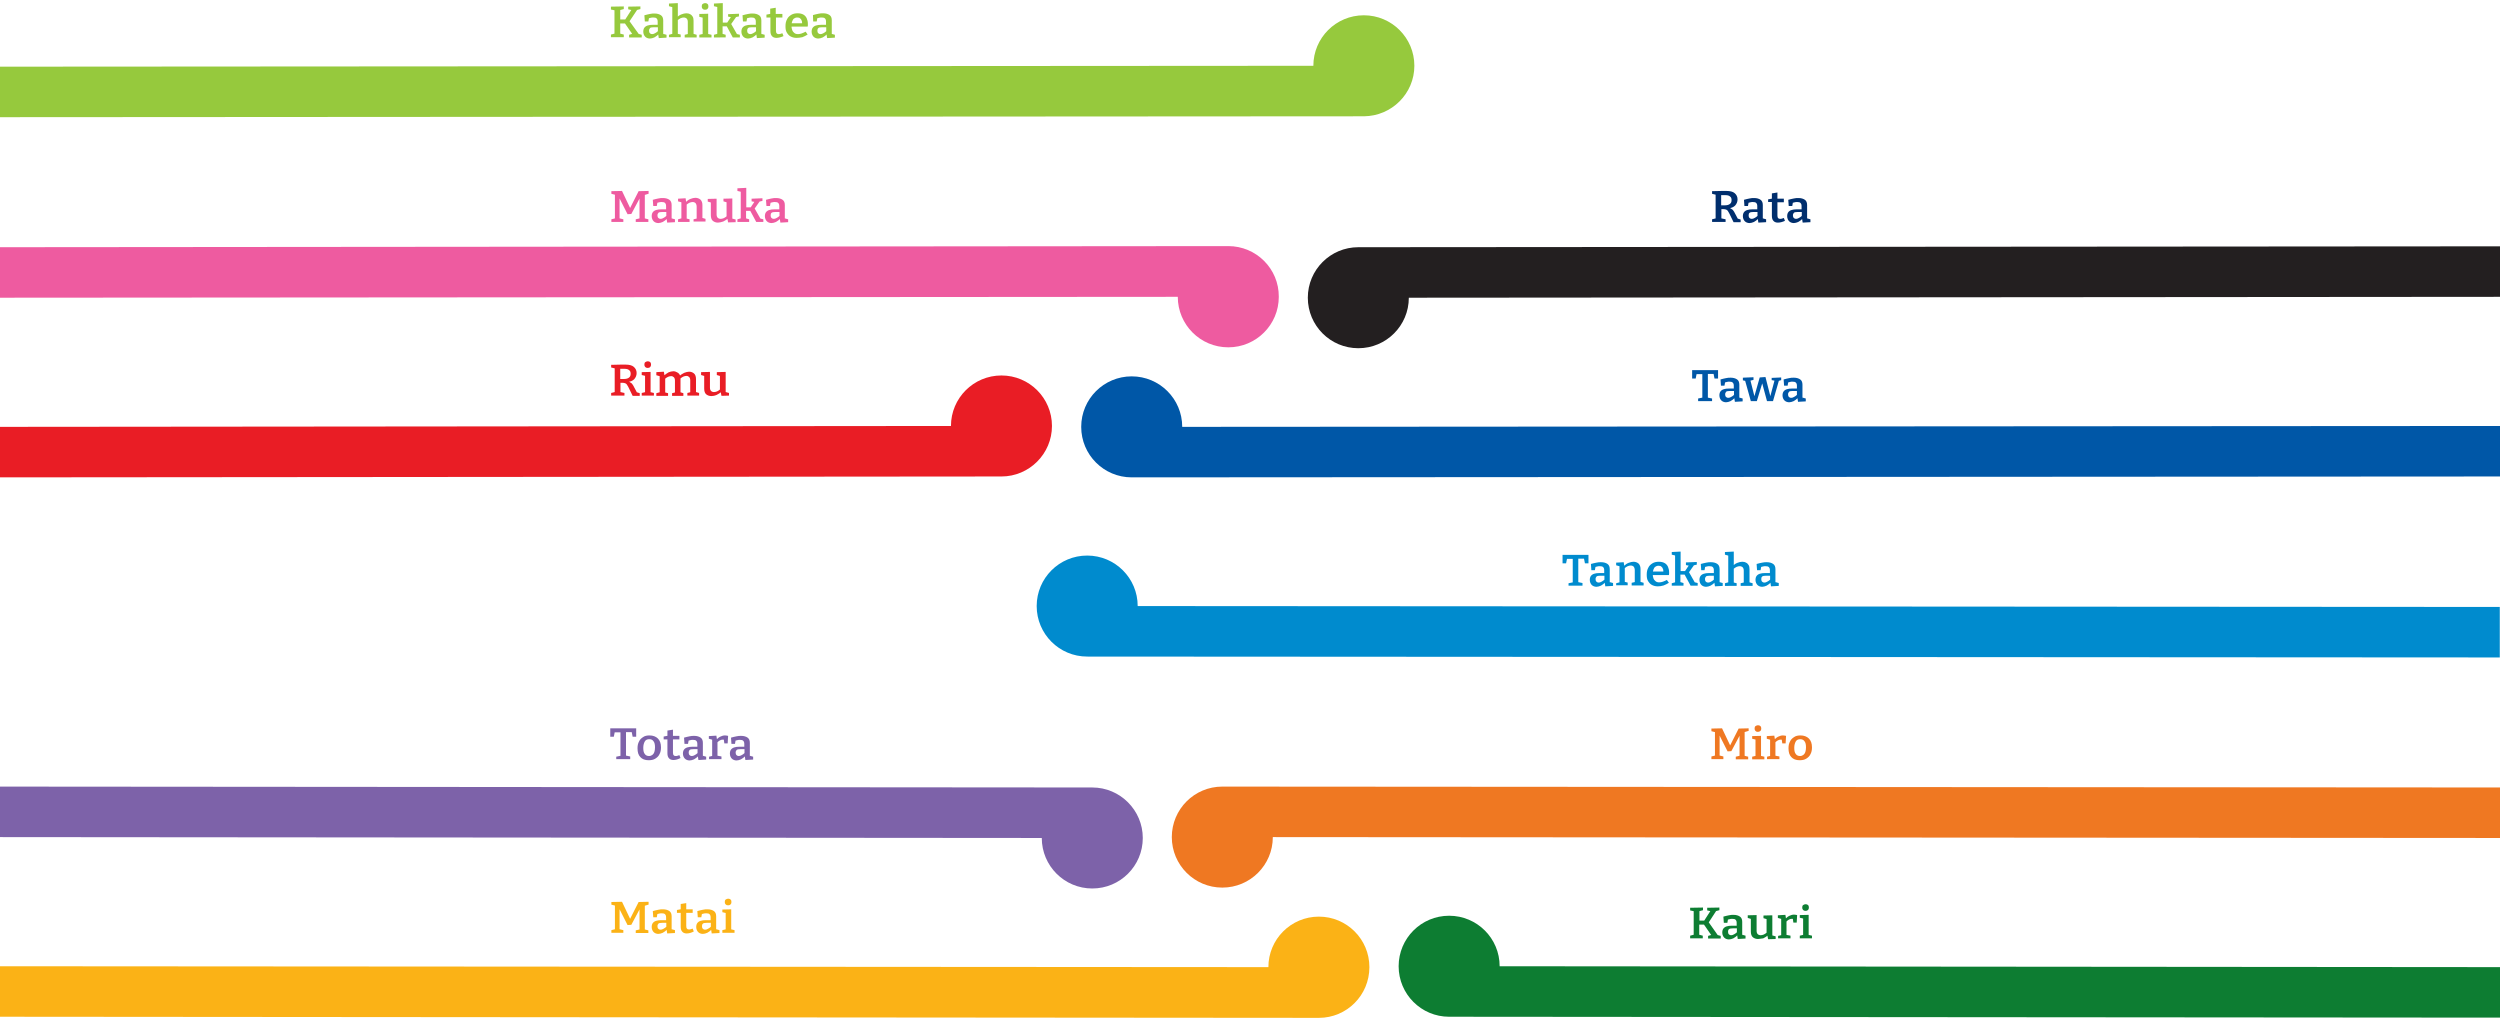
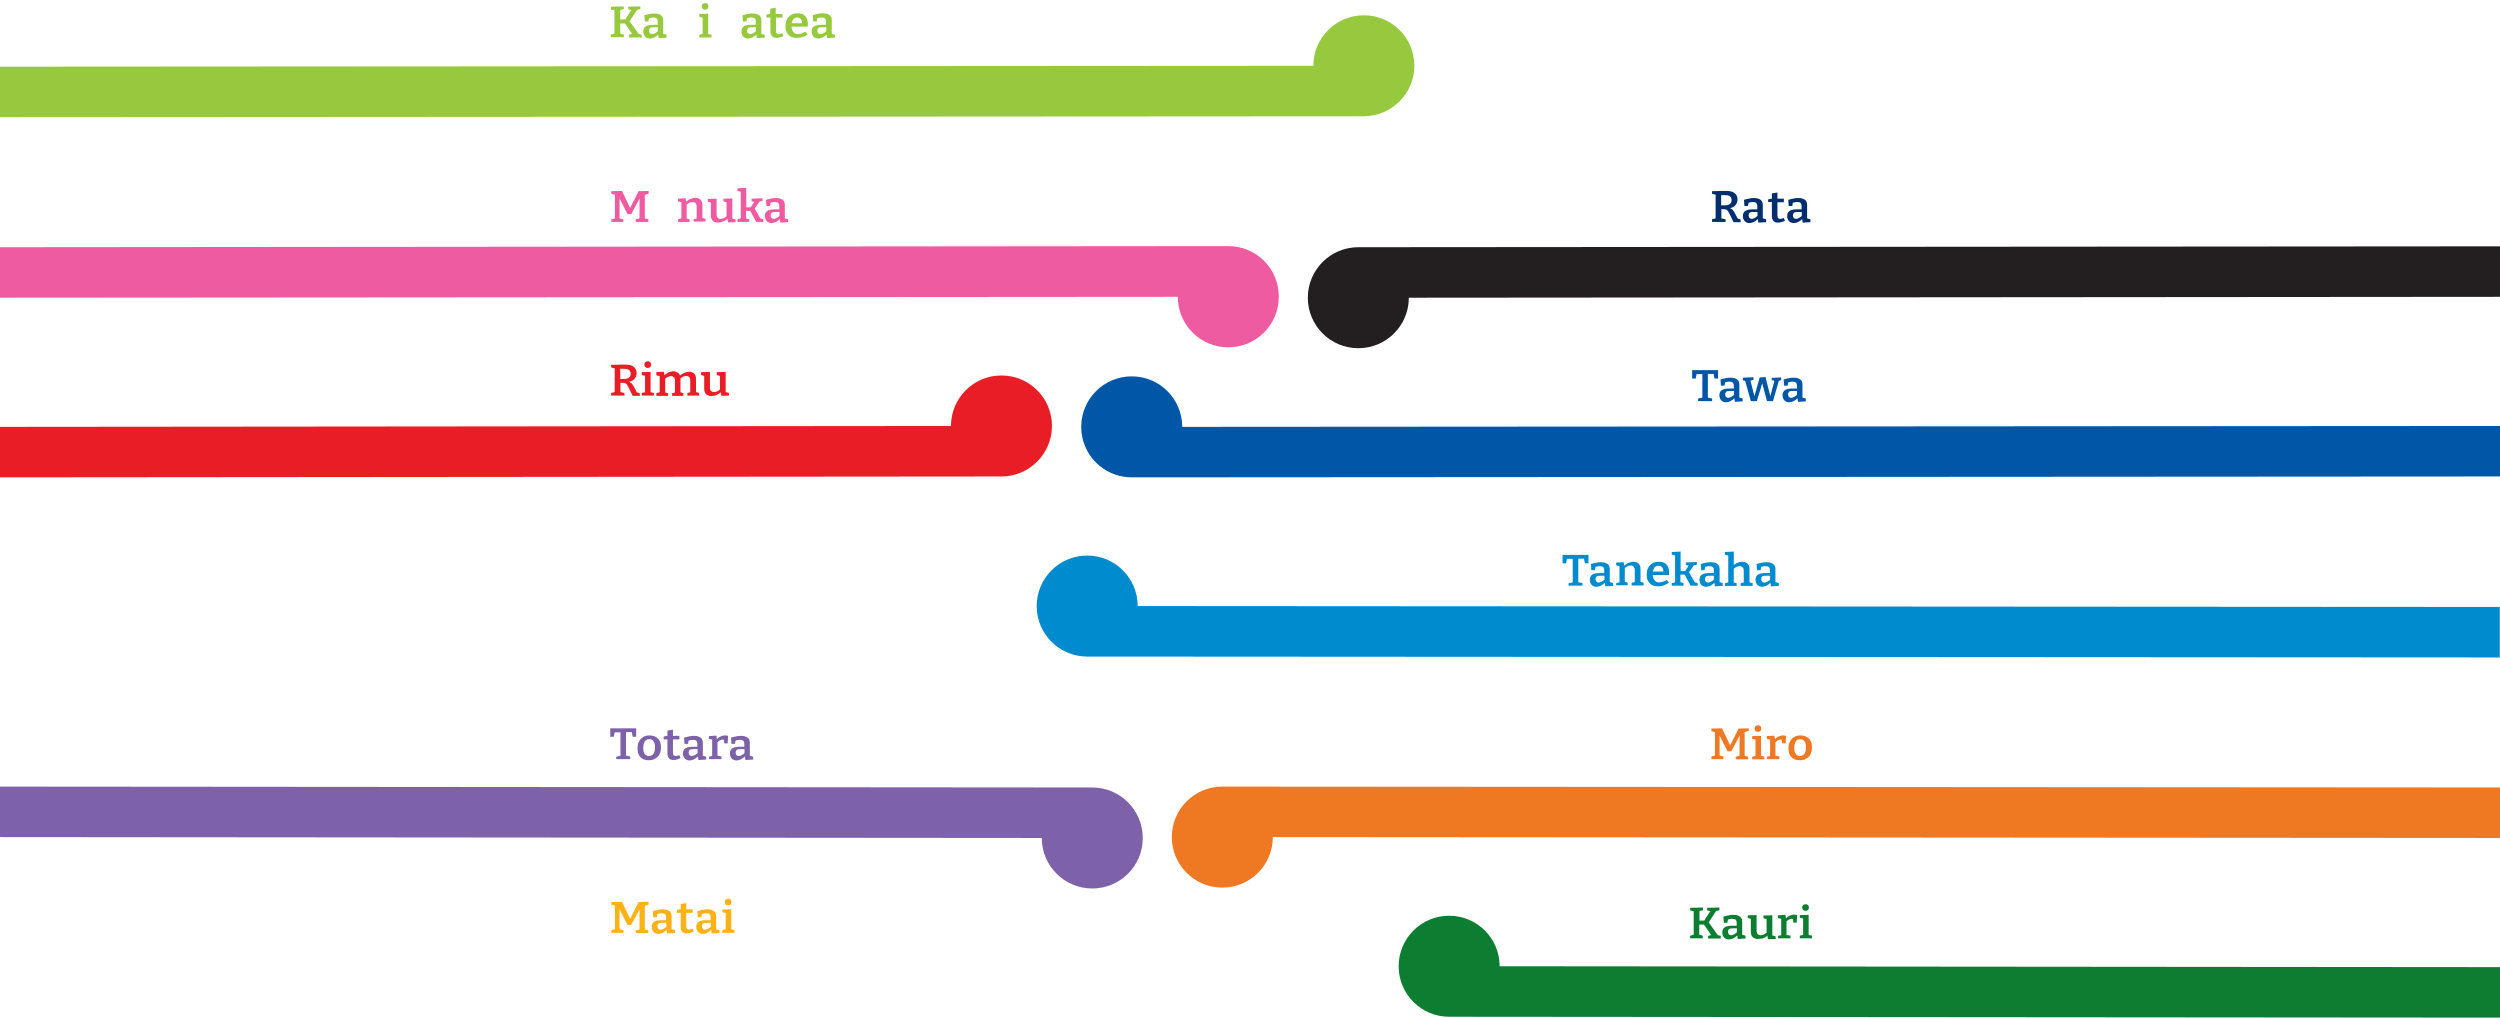
<svg xmlns="http://www.w3.org/2000/svg" version="1.1" id="Layer_1" x="0px" y="0px" width="1128.6px" height="459.5px" viewBox="0 0 1128.6 459.5" style="enable-background:new 0 0 1128.6 459.5;" xml:space="preserve">
  <style type="text/css">
	.st0{fill:#0057A7;}
	.st1{fill:#231F20;}
	.st2{fill:#96C93D;}
	.st3{fill:#E91D25;}
	.st4{fill:#EE5BA0;}
	.st5{fill:#002E6D;}
	.st6{fill:#FBB216;}
	.st7{fill:#7D62A9;}
	.st8{fill:#008BCE;}
	.st9{fill:#0D7D32;}
	.st10{fill:#EF7822;}
</style>
  <g>
    <path class="st0" d="M510.9,215.5l617.7-0.4v-22.8l-594.9,0.4c0-12.6-10.2-22.8-22.8-22.8c-12.6,0-22.8,10.2-22.8,22.8   C488.1,205.3,498.3,215.5,510.9,215.5z" />
    <path class="st1" d="M613.2,111.6l515.4-0.4V134l-492.6,0.4c0,12.6-10.2,22.8-22.8,22.8c-12.6,0-22.8-10.2-22.8-22.8   C590.4,121.8,600.6,111.6,613.2,111.6z" />
    <path class="st2" d="M615.7,52.5L0,52.9V30.1l592.9-0.4c0-12.6,10.2-22.8,22.8-22.8s22.8,10.2,22.8,22.8   C638.5,42.2,628.3,52.4,615.7,52.5z" />
    <path class="st3" d="M452.1,215.1L0,215.5v-22.8l429.3-0.4c0-12.6,10.2-22.8,22.8-22.8c12.6,0,22.8,10.2,22.8,22.8   C474.9,204.8,464.7,215.1,452.1,215.1z" />
    <path class="st4" d="M554.5,111.1L0,111.6v22.8l531.7-0.4c0,12.6,10.2,22.8,22.8,22.8c12.6,0,22.8-10.2,22.8-22.8   C577.4,121.3,567.1,111.1,554.5,111.1z" />
    <g>
      <path class="st2" d="M288.6,15.7l-0.7-0.5l1.8,0.5v1.2H284v-1.2l1.7-0.5l-0.1,0.4l-3.8-5.5l0.7,0.5h-2.9l0.4-0.5v5.5l-0.3-0.5    l1.9,0.5v1.2h-5.8v-1.2l1.9-0.5l-0.3,0.5V4.2l0.3,0.5l-1.9-0.4V3l5.8-0.1v1.2l-1.9,0.5l0.3-0.5v5.1l-0.4-0.4h3L282,9.2l3.2-5    l0.2,0.4l-1.8-0.4V3l5.5-0.1v1.2l-1.9,0.5l0.6-0.4L284,9.9V9.3L288.6,15.7z" />
      <path class="st2" d="M299.5,15.7l-0.4-0.5l1.8,0.5v1.3l-3.5,0.2l-0.3-1.9l0.2,0.1c-0.6,0.7-1.2,1.1-1.9,1.5    c-0.7,0.3-1.4,0.5-2,0.5c-0.8,0-1.6-0.3-2.1-0.8s-0.9-1.3-0.9-2.3c0-0.8,0.2-1.4,0.5-1.8c0.3-0.4,0.8-0.8,1.5-1    c0.6-0.2,1.4-0.3,2.3-0.3h2.4l-0.2,0.2V9.7c0-0.7-0.2-1.1-0.5-1.4s-0.8-0.4-1.5-0.4c-0.3,0-0.7,0-1,0.1c-0.4,0.1-0.7,0.2-1.2,0.3    l0.3-0.3l-0.3,1.7h-1.6l-0.2-2.8c0.9-0.3,1.7-0.4,2.5-0.6s1.4-0.2,2.1-0.2c1.2,0,2.2,0.3,2.9,0.8s1,1.3,1,2.4V15.7z M293,13.8    c0,0.5,0.1,0.9,0.4,1.2s0.6,0.4,1,0.4c0.4,0,0.8-0.1,1.3-0.4c0.5-0.2,0.9-0.6,1.4-1l-0.1,0.5v-2.4l0.2,0.2h-2    c-0.8,0-1.4,0.1-1.7,0.3C293.2,13,293,13.3,293,13.8z" />
-       <path class="st2" d="M302,16.9v-1.2l1.8-0.5l-0.3,0.4V2.9l0.3,0.4L302,2.8V1.6l4-0.2v6.7L305.4,8c0.7-0.7,1.4-1.2,2.2-1.5    c0.8-0.3,1.5-0.5,2.2-0.5c0.6,0,1.2,0.1,1.7,0.4c0.5,0.2,0.9,0.6,1.2,1.1s0.4,1.1,0.4,1.9v6.2l-0.3-0.4l1.7,0.5v1.2h-5.4v-1.2    l1.7-0.4l-0.3,0.4V9.9c0-0.7-0.2-1.2-0.5-1.5c-0.3-0.3-0.8-0.5-1.3-0.5c-0.4,0-0.9,0.1-1.4,0.3c-0.5,0.2-1,0.6-1.5,1l0.2-0.4v6.8    l-0.3-0.4l1.6,0.4v1.2H302z" />
      <path class="st2" d="M319.7,15.5l-0.2-0.2l1.7,0.4v1.2h-5.5v-1.2l1.7-0.4l-0.2,0.2V7.8l0.2,0.2l-1.7-0.4V6.3l4-0.1V15.5z     M318.3,4.4c-0.5,0-0.8-0.1-1.1-0.4c-0.3-0.3-0.4-0.6-0.4-1.1c0-0.5,0.1-0.9,0.4-1.1c0.3-0.2,0.7-0.4,1.1-0.4    c0.4,0,0.8,0.1,1.1,0.4c0.3,0.2,0.4,0.6,0.4,1.1c0,0.5-0.1,0.8-0.4,1.1C319.1,4.3,318.7,4.4,318.3,4.4z" />
-       <path class="st2" d="M322.3,16.9v-1.2l1.8-0.5l-0.3,0.5V2.9l0.2,0.3l-1.7-0.4V1.6l4-0.2v9.2l-0.4-0.4h2.8l-0.6,0.3l2-3l0.2,0.3    l-1.6-0.3V6.4l4.9-0.2v1.2l-1.8,0.4l0.7-0.4l-2.6,3.7l0-0.6l2.9,5.1l-0.4-0.3l1.6,0.4v1.2h-3.2l-2.8-5.2l0.4,0.2h-2.6l0.4-0.2v4    l-0.3-0.5l1.7,0.5v1.2H322.3z" />
      <path class="st2" d="M343.8,15.7l-0.4-0.5l1.8,0.5v1.3l-3.5,0.2l-0.3-1.9l0.2,0.1c-0.6,0.7-1.2,1.1-1.9,1.5    c-0.7,0.3-1.4,0.5-2,0.5c-0.8,0-1.6-0.3-2.1-0.8s-0.9-1.3-0.9-2.3c0-0.8,0.2-1.4,0.5-1.8c0.3-0.4,0.8-0.8,1.5-1    c0.6-0.2,1.4-0.3,2.3-0.3h2.4l-0.2,0.2V9.7c0-0.7-0.2-1.1-0.5-1.4s-0.8-0.4-1.5-0.4c-0.3,0-0.7,0-1,0.1c-0.4,0.1-0.7,0.2-1.2,0.3    l0.3-0.3l-0.3,1.7h-1.6l-0.2-2.8c0.9-0.3,1.7-0.4,2.5-0.6s1.4-0.2,2.1-0.2c1.2,0,2.2,0.3,2.9,0.8s1,1.3,1,2.4V15.7z M337.3,13.8    c0,0.5,0.1,0.9,0.4,1.2s0.6,0.4,1,0.4c0.4,0,0.8-0.1,1.3-0.4c0.5-0.2,0.9-0.6,1.4-1l-0.1,0.5v-2.4l0.2,0.2h-2    c-0.8,0-1.4,0.1-1.7,0.3C337.4,13,337.3,13.3,337.3,13.8z" />
      <path class="st2" d="M350.5,17.1c-0.9,0-1.6-0.3-2-0.8c-0.5-0.5-0.7-1.3-0.7-2.3V7.6l0.4,0.3H346V6.6l2.1-0.4l-0.4,0.4V3.9    l2.5-0.4v3.1L350,6.3h3.2l0,1.6H350l0.3-0.3v6.2c0,0.6,0.1,1,0.3,1.2c0.2,0.3,0.5,0.4,0.9,0.4c0.2,0,0.5,0,0.8-0.1    s0.6-0.2,0.9-0.3l0.5,1.3C352.6,16.8,351.5,17.1,350.5,17.1z" />
      <path class="st2" d="M359.6,17.1c-1,0-1.8-0.2-2.6-0.6s-1.3-1-1.8-1.8s-0.6-1.8-0.6-2.9c0-1.2,0.2-2.2,0.7-3.1    c0.4-0.9,1.1-1.5,1.9-2c0.8-0.5,1.8-0.7,2.9-0.7c1,0,1.9,0.2,2.6,0.6c0.7,0.4,1.2,1,1.5,1.7c0.3,0.7,0.5,1.5,0.5,2.4    c0,0.2,0,0.4,0,0.6c0,0.2,0,0.4-0.1,0.7h-7.8v-1.5h5.6l-0.3,0.2c0-0.5,0-1-0.2-1.4c-0.1-0.4-0.4-0.8-0.7-1    c-0.3-0.3-0.7-0.4-1.3-0.4c-0.6,0-1.1,0.2-1.5,0.5c-0.4,0.3-0.6,0.8-0.8,1.3c-0.2,0.5-0.3,1.2-0.3,1.8c0,0.8,0.1,1.4,0.3,2    s0.5,1,1,1.4s1,0.5,1.7,0.5c0.5,0,1-0.1,1.6-0.3c0.6-0.2,1.2-0.5,1.8-0.8l0.9,1.3c-0.8,0.5-1.6,0.9-2.4,1.2    C361.2,17,360.4,17.1,359.6,17.1z" />
      <path class="st2" d="M375.5,15.7l-0.4-0.5l1.8,0.5v1.3l-3.5,0.2l-0.3-1.9l0.2,0.1c-0.6,0.7-1.2,1.1-1.9,1.5    c-0.7,0.3-1.4,0.5-2,0.5c-0.8,0-1.6-0.3-2.1-0.8s-0.9-1.3-0.9-2.3c0-0.8,0.2-1.4,0.5-1.8c0.3-0.4,0.8-0.8,1.5-1    c0.6-0.2,1.4-0.3,2.3-0.3h2.4l-0.2,0.2V9.7c0-0.7-0.2-1.1-0.5-1.4s-0.8-0.4-1.5-0.4c-0.3,0-0.7,0-1,0.1c-0.4,0.1-0.7,0.2-1.2,0.3    l0.3-0.3l-0.3,1.7h-1.6L367,6.8c0.9-0.3,1.7-0.4,2.5-0.6s1.4-0.2,2.1-0.2c1.2,0,2.2,0.3,2.9,0.8s1,1.3,1,2.4V15.7z M369,13.8    c0,0.5,0.1,0.9,0.4,1.2s0.6,0.4,1,0.4c0.4,0,0.8-0.1,1.3-0.4c0.5-0.2,0.9-0.6,1.4-1l-0.1,0.5v-2.4l0.2,0.2h-2    c-0.8,0-1.4,0.1-1.7,0.3C369.1,13,369,13.3,369,13.8z" />
    </g>
    <g>
      <path class="st5" d="M772.9,100.3V99l2-0.5l-0.4,0.5V87.5l0.5,0.5l-2.1-0.5v-1.2l4.3-0.1h2.2c1.6,0,2.9,0.3,3.7,1    c0.8,0.7,1.3,1.6,1.3,2.8c0,1.1-0.4,2-1.1,2.8c-0.7,0.7-1.8,1.2-3.3,1.3v-0.3c0.5,0,1,0.1,1.3,0.3c0.3,0.2,0.6,0.4,0.9,0.6    c0.2,0.3,0.5,0.6,0.7,1l1.7,3.2l-0.7-0.4l1.9,0.6v1.2h-3.2l-1.9-3.9c-0.3-0.5-0.5-0.9-0.7-1.2c-0.2-0.3-0.5-0.5-0.8-0.6    s-0.7-0.2-1.3-0.2h-1.2l0.4-0.4v5l-0.4-0.5L779,99v1.2H772.9z M777.1,93.3l-0.4-0.6h1.8c1.1,0,1.9-0.2,2.4-0.6    c0.6-0.4,0.8-1,0.8-1.8c0-0.7-0.2-1.3-0.7-1.6c-0.4-0.4-1.1-0.6-2-0.6h-2.4l0.4-0.4V93.3z" />
      <path class="st5" d="M795.9,99l-0.4-0.5l1.8,0.5v1.3l-3.5,0.2l-0.3-1.9l0.2,0.1c-0.6,0.7-1.2,1.1-1.9,1.5c-0.7,0.3-1.4,0.5-2,0.5    c-0.8,0-1.6-0.3-2.1-0.8s-0.9-1.3-0.9-2.3c0-0.8,0.2-1.4,0.5-1.8c0.3-0.4,0.8-0.8,1.5-1c0.6-0.2,1.4-0.3,2.3-0.3h2.4l-0.2,0.2V93    c0-0.7-0.2-1.1-0.5-1.4s-0.8-0.4-1.5-0.4c-0.3,0-0.7,0-1,0.1c-0.4,0.1-0.7,0.2-1.2,0.3l0.3-0.3l-0.3,1.7h-1.6l-0.2-2.8    c0.9-0.3,1.7-0.4,2.5-0.6s1.4-0.2,2.1-0.2c1.2,0,2.2,0.3,2.9,0.8s1,1.3,1,2.4V99z M789.4,97.2c0,0.5,0.1,0.9,0.4,1.2    s0.6,0.4,1,0.4c0.4,0,0.8-0.1,1.3-0.4c0.5-0.2,0.9-0.6,1.4-1l-0.1,0.5v-2.4l0.2,0.2h-2c-0.8,0-1.4,0.1-1.7,0.3    C789.5,96.3,789.4,96.7,789.4,97.2z" />
      <path class="st5" d="M802.6,100.5c-0.9,0-1.6-0.3-2-0.8c-0.5-0.5-0.7-1.3-0.7-2.3v-6.5l0.4,0.3h-2.1V90l2.1-0.4l-0.4,0.4v-2.7    l2.5-0.4V90l-0.3-0.3h3.2l0,1.6h-3.2l0.3-0.3v6.2c0,0.6,0.1,1,0.3,1.2c0.2,0.3,0.5,0.4,0.9,0.4c0.2,0,0.5,0,0.8-0.1    s0.6-0.2,0.9-0.3l0.5,1.3C804.7,100.2,803.6,100.5,802.6,100.5z" />
      <path class="st5" d="M815.9,99l-0.4-0.5l1.8,0.5v1.3l-3.5,0.2l-0.3-1.9l0.2,0.1c-0.6,0.7-1.2,1.1-1.9,1.5c-0.7,0.3-1.4,0.5-2,0.5    c-0.8,0-1.6-0.3-2.1-0.8s-0.9-1.3-0.9-2.3c0-0.8,0.2-1.4,0.5-1.8c0.3-0.4,0.8-0.8,1.5-1c0.6-0.2,1.4-0.3,2.3-0.3h2.4l-0.2,0.2V93    c0-0.7-0.2-1.1-0.5-1.4s-0.8-0.4-1.5-0.4c-0.3,0-0.7,0-1,0.1c-0.4,0.1-0.7,0.2-1.2,0.3l0.3-0.3l-0.3,1.7h-1.6l-0.2-2.8    c0.9-0.3,1.7-0.4,2.5-0.6s1.4-0.2,2.1-0.2c1.2,0,2.2,0.3,2.9,0.8s1,1.3,1,2.4V99z M809.4,97.2c0,0.5,0.1,0.9,0.4,1.2    s0.6,0.4,1,0.4c0.4,0,0.8-0.1,1.3-0.4c0.5-0.2,0.9-0.6,1.4-1l-0.1,0.5v-2.4l0.2,0.2h-2c-0.8,0-1.4,0.1-1.7,0.3    C809.6,96.3,809.4,96.7,809.4,97.2z" />
    </g>
    <g>
      <path class="st4" d="M292.7,87.5l-2,0.6l0.4-0.6V99l-0.4-0.5l2,0.5v1.2H287V99l2.1-0.5l-0.4,0.5V88.9l0.4,0l-4.1,7.7l-1.7,0.1    l-4-7.9h0.4V99l-0.3-0.5l2,0.5v1.2h-5.4V99l2-0.5l-0.4,0.5V87.4l0.4,0.6l-2-0.5v-1.2l4.8-0.1l3.8,8h-0.3l4-7.9l4.5-0.1V87.5z" />
-       <path class="st4" d="M303.3,99l-0.4-0.5l1.8,0.5v1.3l-3.5,0.2l-0.3-1.9l0.2,0.1c-0.6,0.7-1.2,1.1-1.9,1.5c-0.7,0.3-1.4,0.5-2,0.5    c-0.8,0-1.6-0.3-2.1-0.8s-0.9-1.3-0.9-2.3c0-0.8,0.2-1.4,0.5-1.8c0.3-0.4,0.8-0.8,1.5-1c0.6-0.2,1.4-0.3,2.3-0.3h2.4l-0.2,0.2V93    c0-0.7-0.2-1.1-0.5-1.4s-0.8-0.4-1.5-0.4c-0.3,0-0.7,0-1,0.1c-0.4,0.1-0.7,0.2-1.2,0.3l0.3-0.3l-0.3,1.7h-1.6l-0.2-2.8    c0.9-0.3,1.7-0.4,2.5-0.6s1.4-0.2,2.1-0.2c1.2,0,2.2,0.3,2.9,0.8s1,1.3,1,2.4V99z M296.8,97.2c0,0.5,0.1,0.9,0.4,1.2    s0.6,0.4,1,0.4c0.4,0,0.8-0.1,1.3-0.4c0.5-0.2,0.9-0.6,1.4-1l-0.1,0.5v-2.4l0.2,0.2h-2c-0.8,0-1.4,0.1-1.7,0.3    C297,96.3,296.8,96.7,296.8,97.2z" />
      <path class="st4" d="M306.1,100.3V99l1.8-0.5l-0.3,0.4V91l0.3,0.4l-1.8-0.5v-1.2l3.4-0.2l0.3,1.9l-0.3-0.1    c0.7-0.7,1.4-1.2,2.2-1.5s1.5-0.5,2.2-0.5c0.9,0,1.7,0.3,2.3,0.8c0.6,0.6,0.9,1.4,0.9,2.5v6.1l-0.3-0.4l1.7,0.5v1.2h-5.4V99    l1.7-0.4l-0.3,0.4v-5.7c0-0.7-0.2-1.2-0.5-1.6c-0.3-0.3-0.8-0.5-1.3-0.5c-0.4,0-0.9,0.1-1.4,0.3c-0.5,0.2-1,0.6-1.5,1l0.2-0.4V99    l-0.3-0.4l1.6,0.4v1.2H306.1z" />
      <path class="st4" d="M324.1,100.5c-0.9,0-1.7-0.3-2.3-0.8s-0.9-1.4-0.9-2.6v-6l0.3,0.4l-1.7-0.5v-1.2l4-0.1v7.1    c0,0.7,0.2,1.2,0.5,1.5c0.3,0.3,0.8,0.5,1.3,0.5c0.4,0,0.9-0.1,1.4-0.3c0.5-0.2,1-0.6,1.5-1l-0.2,0.5V91l0.3,0.4l-1.7-0.5v-1.2    l4-0.1V99l-0.3-0.4l1.8,0.5v1.2l-3.4,0.1l-0.4-2l0.4,0.1c-0.7,0.7-1.4,1.1-2.2,1.5C325.5,100.3,324.8,100.5,324.1,100.5z" />
      <path class="st4" d="M332.9,100.3V99l1.8-0.5l-0.3,0.5V86.3l0.2,0.3l-1.7-0.4v-1.2l4-0.2V94l-0.4-0.4h2.8l-0.6,0.3l2-3l0.2,0.3    l-1.6-0.3v-1.2l4.9-0.2v1.2l-1.8,0.4l0.7-0.4l-2.6,3.7l0-0.6l2.9,5.1l-0.4-0.3l1.6,0.4v1.2h-3.2l-2.8-5.2l0.4,0.2h-2.6l0.4-0.2v4    l-0.3-0.5l1.7,0.5v1.2H332.9z" />
      <path class="st4" d="M354.4,99l-0.4-0.5l1.8,0.5v1.3l-3.5,0.2l-0.3-1.9l0.2,0.1c-0.6,0.7-1.2,1.1-1.9,1.5c-0.7,0.3-1.4,0.5-2,0.5    c-0.8,0-1.6-0.3-2.1-0.8s-0.9-1.3-0.9-2.3c0-0.8,0.2-1.4,0.5-1.8c0.3-0.4,0.8-0.8,1.5-1c0.6-0.2,1.4-0.3,2.3-0.3h2.4l-0.2,0.2V93    c0-0.7-0.2-1.1-0.5-1.4s-0.8-0.4-1.5-0.4c-0.3,0-0.7,0-1,0.1c-0.4,0.1-0.7,0.2-1.2,0.3l0.3-0.3l-0.3,1.7h-1.6l-0.2-2.8    c0.9-0.3,1.7-0.4,2.5-0.6s1.4-0.2,2.1-0.2c1.2,0,2.2,0.3,2.9,0.8s1,1.3,1,2.4V99z M347.9,97.2c0,0.5,0.1,0.9,0.4,1.2    s0.6,0.4,1,0.4c0.4,0,0.8-0.1,1.3-0.4c0.5-0.2,0.9-0.6,1.4-1l-0.1,0.5v-2.4l0.2,0.2h-2c-0.8,0-1.4,0.1-1.7,0.3    C348,96.3,347.9,96.7,347.9,97.2z" />
    </g>
    <g>
      <g>
        <path class="st3" d="M275.9,178.6v-1.2l2-0.5l-0.4,0.5v-11.5l0.5,0.5l-2.1-0.5v-1.2l4.3-0.1h2.2c1.6,0,2.9,0.3,3.7,1     c0.8,0.7,1.3,1.6,1.3,2.8c0,1.1-0.4,2-1.1,2.8c-0.7,0.7-1.8,1.2-3.3,1.3v-0.3c0.5,0,1,0.1,1.3,0.3c0.3,0.2,0.6,0.4,0.9,0.6     c0.2,0.3,0.5,0.6,0.7,1l1.7,3.2l-0.7-0.4l1.9,0.6v1.2h-3.2l-1.9-3.9c-0.3-0.5-0.5-0.9-0.7-1.2c-0.2-0.3-0.5-0.5-0.8-0.6     s-0.7-0.2-1.3-0.2h-1.2l0.4-0.4v5l-0.4-0.5l2.2,0.5v1.2H275.9z M280.1,171.7l-0.4-0.6h1.8c1.1,0,1.9-0.2,2.4-0.6     c0.6-0.4,0.8-1,0.8-1.8c0-0.7-0.2-1.3-0.7-1.6c-0.4-0.4-1.1-0.6-2-0.6h-2.4l0.4-0.4V171.7z" />
        <path class="st3" d="M293.7,177.2l-0.2-0.2l1.7,0.4v1.2h-5.5v-1.2l1.7-0.4l-0.2,0.2v-7.7l0.2,0.2l-1.7-0.4V168l4-0.1V177.2z      M292.4,166.1c-0.5,0-0.8-0.1-1.1-0.4c-0.3-0.3-0.4-0.6-0.4-1.1c0-0.5,0.1-0.9,0.4-1.1c0.3-0.2,0.7-0.4,1.1-0.4     c0.4,0,0.8,0.1,1.1,0.4c0.3,0.2,0.4,0.6,0.4,1.1c0,0.5-0.1,0.8-0.4,1.1C293.2,166,292.8,166.1,292.4,166.1z" />
        <path class="st3" d="M307.1,169.7l-0.4,0.1c0.7-0.7,1.4-1.1,2.2-1.5c0.8-0.3,1.5-0.5,2.2-0.5c0.9,0,1.6,0.3,2.2,0.8     s0.9,1.4,0.9,2.5v6.2l-0.3-0.4l1.7,0.5v1.2h-5.3v-1.2l1.6-0.4l-0.3,0.4v-5.7c0-0.7-0.2-1.2-0.5-1.5c-0.3-0.3-0.7-0.5-1.2-0.5     c-0.4,0-0.9,0.1-1.4,0.3c-0.5,0.2-1,0.6-1.5,1l0.2-0.5c0,0.1,0,0.2,0,0.3c0,0.1,0,0.2,0,0.3v6.3l-0.3-0.4l1.6,0.5v1.2h-5.1v-1.2     l1.6-0.4l-0.3,0.4v-5.7c0-0.7-0.2-1.2-0.5-1.5c-0.3-0.3-0.7-0.5-1.2-0.5c-0.4,0-0.9,0.1-1.4,0.3c-0.5,0.2-1,0.6-1.5,1l0.2-0.4     v6.8l-0.3-0.4l1.6,0.4v1.2h-5.3v-1.2l1.8-0.5l-0.3,0.4v-7.9l0.3,0.4l-1.8-0.5V168l3.4-0.2l0.3,1.9l-0.3-0.1     c0.7-0.6,1.4-1.1,2.1-1.5c0.7-0.3,1.5-0.5,2.2-0.5c0.6,0,1.2,0.2,1.7,0.5C306.5,168.5,306.8,169,307.1,169.7z" />
        <path class="st3" d="M321.1,178.8c-0.9,0-1.7-0.3-2.3-0.8s-0.9-1.4-0.9-2.6v-6l0.3,0.4l-1.7-0.5V168l4-0.1v7.1     c0,0.7,0.2,1.2,0.5,1.5c0.3,0.3,0.8,0.5,1.3,0.5c0.4,0,0.9-0.1,1.4-0.3c0.5-0.2,1-0.6,1.5-1l-0.2,0.5v-6.8l0.3,0.4l-1.7-0.5V168     l4-0.1v9.4l-0.3-0.4l1.8,0.5v1.2l-3.4,0.1l-0.4-2l0.4,0.1c-0.7,0.7-1.4,1.1-2.2,1.5C322.5,178.7,321.8,178.8,321.1,178.8z" />
      </g>
    </g>
    <g>
      <path class="st0" d="M766.6,181.1v-1.2l2.4-0.5l-0.5,0.6v-11.5l0.5,0.4h-3.6l0.6-0.5l-0.5,2.5h-1.6v-3.8h11.7v3.8h-1.6l-0.5-2.5    l0.6,0.4h-3.6l0.5-0.4V180l-0.5-0.6l2.4,0.5v1.2H766.6z" />
      <path class="st0" d="M785.3,179.9l-0.4-0.5l1.8,0.5v1.3l-3.5,0.2l-0.3-1.9l0.2,0.1c-0.6,0.7-1.2,1.1-1.9,1.5    c-0.7,0.3-1.4,0.5-2,0.5c-0.8,0-1.6-0.3-2.1-0.8s-0.9-1.3-0.9-2.3c0-0.8,0.2-1.4,0.5-1.8c0.3-0.4,0.8-0.8,1.5-1    c0.6-0.2,1.4-0.3,2.3-0.3h2.4l-0.2,0.2v-1.5c0-0.7-0.2-1.1-0.5-1.4s-0.8-0.4-1.5-0.4c-0.3,0-0.7,0-1,0.1c-0.4,0.1-0.7,0.2-1.2,0.3    l0.3-0.3l-0.3,1.7h-1.6l-0.2-2.8c0.9-0.3,1.7-0.4,2.5-0.6s1.4-0.2,2.1-0.2c1.2,0,2.2,0.3,2.9,0.8s1,1.3,1,2.4V179.9z M778.8,178    c0,0.5,0.1,0.9,0.4,1.2s0.6,0.4,1,0.4c0.4,0,0.8-0.1,1.3-0.4c0.5-0.2,0.9-0.6,1.4-1l-0.1,0.5v-2.4l0.2,0.2h-2    c-0.8,0-1.4,0.1-1.7,0.3C779,177.2,778.8,177.5,778.8,178z" />
      <path class="st0" d="M799.7,170.6l4.4-0.2v1.2l-1.3,0.4l0.3-0.3l-2.7,9.4h-2.7l-2.4-8.9l0.5,0l-2.7,8.9h-2.7l-2.6-9.3l0.3,0.2    l-1.3-0.3v-1.2l4.8-0.2v1.2l-1.7,0.4l0.3-0.2l2,7.9h-0.4l2.6-9.2l2.6-0.2l2.4,9.4H799l2.1-7.9l0.3,0.2l-1.6-0.3V170.6z" />
      <path class="st0" d="M813.8,179.9l-0.4-0.5l1.8,0.5v1.3l-3.5,0.2l-0.3-1.9l0.2,0.1c-0.6,0.7-1.2,1.1-1.9,1.5    c-0.7,0.3-1.4,0.5-2,0.5c-0.8,0-1.6-0.3-2.1-0.8s-0.9-1.3-0.9-2.3c0-0.8,0.2-1.4,0.5-1.8c0.3-0.4,0.8-0.8,1.5-1    c0.6-0.2,1.4-0.3,2.3-0.3h2.4l-0.2,0.2v-1.5c0-0.7-0.2-1.1-0.5-1.4s-0.8-0.4-1.5-0.4c-0.3,0-0.7,0-1,0.1c-0.4,0.1-0.7,0.2-1.2,0.3    l0.3-0.3l-0.3,1.7h-1.6l-0.2-2.8c0.9-0.3,1.7-0.4,2.5-0.6s1.4-0.2,2.1-0.2c1.2,0,2.2,0.3,2.9,0.8s1,1.3,1,2.4V179.9z M807.2,178    c0,0.5,0.1,0.9,0.4,1.2s0.6,0.4,1,0.4c0.4,0,0.8-0.1,1.3-0.4c0.5-0.2,0.9-0.6,1.4-1l-0.1,0.5v-2.4l0.2,0.2h-2    c-0.8,0-1.4,0.1-1.7,0.3C807.4,177.2,807.2,177.5,807.2,178z" />
    </g>
-     <path class="st6" d="M595.4,459.5L0,459v-22.8l572.6,0.4c0-12.6,10.2-22.8,22.8-22.8c12.6,0,22.8,10.2,22.8,22.8   C618.2,449.3,608,459.5,595.4,459.5z" />
    <path class="st7" d="M493.1,355.5L0,355.1v22.8l470.3,0.4c0,12.6,10.2,22.8,22.8,22.8s22.8-10.2,22.8-22.8   C515.9,365.8,505.7,355.5,493.1,355.5z" />
    <path class="st8" d="M490.8,296.4l637.7,0.4l0-22.8l-614.9-0.4c0-12.6-10.2-22.8-22.8-22.8c-12.6,0-22.8,10.2-22.8,22.8   C468,286.2,478.2,296.4,490.8,296.4z" />
    <path class="st9" d="M654.2,459l474.4,0.4v-22.8L677,436.2c0-12.6-10.2-22.8-22.8-22.8c-12.6,0-22.8,10.2-22.8,22.8   C631.4,448.8,641.6,459,654.2,459z" />
    <path class="st10" d="M551.8,355.1l576.8,0.4l0,22.8l-554-0.4c0,12.6-10.2,22.8-22.8,22.8c-12.6,0-22.8-10.2-22.8-22.8   C529,365.3,539.2,355.1,551.8,355.1z" />
    <g>
      <path class="st8" d="M708.1,264.5v-1.2l2.4-0.5l-0.5,0.6v-11.5l0.5,0.4h-3.6l0.6-0.5l-0.5,2.5h-1.6v-3.8h11.7v3.8h-1.6l-0.5-2.5    l0.6,0.4h-3.6l0.5-0.4v11.5l-0.5-0.6l2.4,0.5v1.2H708.1z" />
      <path class="st8" d="M726.8,263.2l-0.4-0.5l1.8,0.5v1.3l-3.5,0.2l-0.3-1.9l0.2,0.1c-0.6,0.7-1.2,1.1-1.9,1.5    c-0.7,0.3-1.4,0.5-2,0.5c-0.8,0-1.6-0.3-2.1-0.8s-0.9-1.3-0.9-2.3c0-0.8,0.2-1.4,0.5-1.8c0.3-0.4,0.8-0.8,1.5-1    c0.6-0.2,1.4-0.3,2.3-0.3h2.4l-0.2,0.2v-1.5c0-0.7-0.2-1.1-0.5-1.4s-0.8-0.4-1.5-0.4c-0.3,0-0.7,0-1,0.1c-0.4,0.1-0.7,0.2-1.2,0.3    l0.3-0.3l-0.3,1.7h-1.6l-0.2-2.8c0.9-0.3,1.7-0.4,2.5-0.6s1.4-0.2,2.1-0.2c1.2,0,2.2,0.3,2.9,0.8s1,1.3,1,2.4V263.2z M720.3,261.4    c0,0.5,0.1,0.9,0.4,1.2s0.6,0.4,1,0.4c0.4,0,0.8-0.1,1.3-0.4c0.5-0.2,0.9-0.6,1.4-1l-0.1,0.5v-2.4l0.2,0.2h-2    c-0.8,0-1.4,0.1-1.7,0.3C720.5,260.5,720.3,260.9,720.3,261.4z" />
      <path class="st8" d="M729.6,264.5v-1.2l1.8-0.5l-0.3,0.4v-7.9l0.3,0.4l-1.8-0.5v-1.2l3.4-0.2l0.3,1.9l-0.3-0.1    c0.7-0.7,1.4-1.2,2.2-1.5s1.5-0.5,2.2-0.5c0.9,0,1.7,0.3,2.3,0.8c0.6,0.6,0.9,1.4,0.9,2.5v6.1l-0.3-0.4l1.7,0.5v1.2h-5.4v-1.2    l1.7-0.4l-0.3,0.4v-5.7c0-0.7-0.2-1.2-0.5-1.6c-0.3-0.3-0.8-0.5-1.3-0.5c-0.4,0-0.9,0.1-1.4,0.3c-0.5,0.2-1,0.6-1.5,1l0.2-0.4v6.8    l-0.3-0.4l1.6,0.4v1.2H729.6z" />
      <path class="st8" d="M748.4,264.7c-1,0-1.8-0.2-2.6-0.6s-1.3-1-1.8-1.8s-0.6-1.8-0.6-2.9c0-1.2,0.2-2.2,0.7-3.1    c0.4-0.9,1.1-1.5,1.9-2c0.8-0.5,1.8-0.7,2.9-0.7c1,0,1.9,0.2,2.6,0.6c0.7,0.4,1.2,1,1.5,1.7c0.3,0.7,0.5,1.5,0.5,2.4    c0,0.2,0,0.4,0,0.6c0,0.2,0,0.4-0.1,0.7h-7.8V258h5.6l-0.3,0.2c0-0.5,0-1-0.2-1.4c-0.1-0.4-0.4-0.8-0.7-1    c-0.3-0.3-0.7-0.4-1.3-0.4c-0.6,0-1.1,0.2-1.5,0.5c-0.4,0.3-0.6,0.8-0.8,1.3c-0.2,0.5-0.3,1.2-0.3,1.8c0,0.8,0.1,1.4,0.3,2    s0.5,1,1,1.4s1,0.5,1.7,0.5c0.5,0,1-0.1,1.6-0.3c0.6-0.2,1.2-0.5,1.8-0.8l0.9,1.3c-0.8,0.5-1.6,0.9-2.4,1.2    C750,264.6,749.2,264.7,748.4,264.7z" />
      <path class="st8" d="M754.7,264.5v-1.2l1.8-0.5l-0.3,0.5v-12.8l0.2,0.3l-1.7-0.4v-1.2l4-0.2v9.2l-0.4-0.4h2.8l-0.6,0.3l2-3    l0.2,0.3l-1.6-0.3v-1.2l4.9-0.2v1.2l-1.8,0.4l0.7-0.4l-2.6,3.7l0-0.6l2.9,5.1l-0.4-0.3l1.6,0.4v1.2h-3.2l-2.8-5.2l0.4,0.2h-2.6    l0.4-0.2v4l-0.3-0.5l1.7,0.5v1.2H754.7z" />
      <path class="st8" d="M776.3,263.2l-0.4-0.5l1.8,0.5v1.3l-3.5,0.2l-0.3-1.9l0.2,0.1c-0.6,0.7-1.2,1.1-1.9,1.5    c-0.7,0.3-1.4,0.5-2,0.5c-0.8,0-1.6-0.3-2.1-0.8s-0.9-1.3-0.9-2.3c0-0.8,0.2-1.4,0.5-1.8c0.3-0.4,0.8-0.8,1.5-1    c0.6-0.2,1.4-0.3,2.3-0.3h2.4l-0.2,0.2v-1.5c0-0.7-0.2-1.1-0.5-1.4s-0.8-0.4-1.5-0.4c-0.3,0-0.7,0-1,0.1c-0.4,0.1-0.7,0.2-1.2,0.3    l0.3-0.3l-0.3,1.7H768l-0.2-2.8c0.9-0.3,1.7-0.4,2.5-0.6s1.4-0.2,2.1-0.2c1.2,0,2.2,0.3,2.9,0.8s1,1.3,1,2.4V263.2z M769.7,261.4    c0,0.5,0.1,0.9,0.4,1.2s0.6,0.4,1,0.4c0.4,0,0.8-0.1,1.3-0.4c0.5-0.2,0.9-0.6,1.4-1l-0.1,0.5v-2.4l0.2,0.2h-2    c-0.8,0-1.4,0.1-1.7,0.3C769.9,260.5,769.7,260.9,769.7,261.4z" />
      <path class="st8" d="M778.7,264.5v-1.2l1.8-0.5l-0.3,0.4v-12.7l0.3,0.4l-1.8-0.5v-1.2l4-0.2v6.7l-0.6-0.1c0.7-0.7,1.4-1.2,2.2-1.5    c0.8-0.3,1.5-0.5,2.2-0.5c0.6,0,1.2,0.1,1.7,0.4c0.5,0.2,0.9,0.6,1.2,1.1s0.4,1.1,0.4,1.9v6.2l-0.3-0.4l1.7,0.5v1.2h-5.4v-1.2    l1.7-0.4l-0.3,0.4v-5.7c0-0.7-0.2-1.2-0.5-1.5c-0.3-0.3-0.8-0.5-1.3-0.5c-0.4,0-0.9,0.1-1.4,0.3c-0.5,0.2-1,0.6-1.5,1l0.2-0.4v6.8    l-0.3-0.4l1.6,0.4v1.2H778.7z" />
      <path class="st8" d="M801.6,263.2l-0.4-0.5l1.8,0.5v1.3l-3.5,0.2l-0.3-1.9l0.2,0.1c-0.6,0.7-1.2,1.1-1.9,1.5    c-0.7,0.3-1.4,0.5-2,0.5c-0.8,0-1.6-0.3-2.1-0.8s-0.9-1.3-0.9-2.3c0-0.8,0.2-1.4,0.5-1.8c0.3-0.4,0.8-0.8,1.5-1    c0.6-0.2,1.4-0.3,2.3-0.3h2.4l-0.2,0.2v-1.5c0-0.7-0.2-1.1-0.5-1.4s-0.8-0.4-1.5-0.4c-0.3,0-0.7,0-1,0.1c-0.4,0.1-0.7,0.2-1.2,0.3    l0.3-0.3l-0.3,1.7h-1.6l-0.2-2.8c0.9-0.3,1.7-0.4,2.5-0.6s1.4-0.2,2.1-0.2c1.2,0,2.2,0.3,2.9,0.8s1,1.3,1,2.4V263.2z M795.1,261.4    c0,0.5,0.1,0.9,0.4,1.2s0.6,0.4,1,0.4c0.4,0,0.8-0.1,1.3-0.4c0.5-0.2,0.9-0.6,1.4-1l-0.1,0.5v-2.4l0.2,0.2h-2    c-0.8,0-1.4,0.1-1.7,0.3C795.2,260.5,795.1,260.9,795.1,261.4z" />
    </g>
    <g>
      <g>
        <path class="st10" d="M789.2,330l-2,0.6l0.4-0.6v11.6l-0.4-0.5l2,0.5v1.2h-5.6v-1.2l2.1-0.5l-0.4,0.5v-10.2l0.4,0l-4.1,7.7     l-1.7,0.1l-4-7.9h0.4v10.2l-0.3-0.5l2,0.5v1.2h-5.4v-1.2l2-0.5l-0.4,0.5V330l0.4,0.6l-2-0.5v-1.2l4.8-0.1l3.8,8h-0.3l4-7.9     l4.5-0.1V330z" />
        <path class="st10" d="M795,341.4l-0.2-0.2l1.7,0.4v1.2H791v-1.2l1.7-0.4l-0.2,0.2v-7.7l0.2,0.2l-1.7-0.4v-1.2l4-0.1V341.4z      M793.6,330.4c-0.5,0-0.8-0.1-1.1-0.4c-0.3-0.3-0.4-0.6-0.4-1.1c0-0.5,0.1-0.9,0.4-1.1c0.3-0.2,0.7-0.4,1.1-0.4     c0.4,0,0.8,0.1,1.1,0.4c0.3,0.2,0.4,0.6,0.4,1.1c0,0.5-0.1,0.8-0.4,1.1C794.4,330.2,794,330.4,793.6,330.4z" />
        <path class="st10" d="M797.7,342.8v-1.2l1.7-0.4l-0.3,0.4v-8l0.3,0.4l-1.8-0.5v-1.2l3.4-0.2l0.3,1.9l-0.3-0.1     c0.6-0.6,1.2-1.1,1.9-1.4c0.6-0.3,1.3-0.5,2-0.5c0.4,0,0.9,0.1,1.4,0.2l-0.2,3.4h-1.5l-0.3-2.1l0.2,0.5c-0.1,0-0.2,0-0.3-0.1     c-0.1,0-0.2,0-0.3,0c-0.5,0-0.9,0.1-1.4,0.4s-0.9,0.6-1.2,1.1l0.2-0.7v6.8l-0.3-0.4l2.1,0.4v1.2H797.7z" />
        <path class="st10" d="M812.8,332c1.6,0,2.9,0.5,3.8,1.4s1.4,2.2,1.4,4c0,1.2-0.2,2.2-0.7,3.1c-0.4,0.9-1.1,1.5-1.9,2     c-0.8,0.5-1.8,0.7-3,0.7c-1.6,0-2.9-0.5-3.7-1.4c-0.9-0.9-1.3-2.2-1.3-4c0-1.2,0.2-2.2,0.7-3.1c0.4-0.9,1.1-1.5,1.9-2     C810.7,332.2,811.7,332,812.8,332z M812.7,333.7c-0.9,0-1.6,0.3-2,1s-0.7,1.6-0.7,2.9c0,1.3,0.2,2.2,0.7,2.8     c0.4,0.6,1.1,0.9,1.9,0.9c0.6,0,1.1-0.2,1.5-0.5s0.7-0.7,0.9-1.3c0.2-0.6,0.3-1.3,0.3-2.1c0-1.3-0.2-2.2-0.7-2.8     C814.2,334,813.5,333.7,812.7,333.7z" />
      </g>
    </g>
    <g>
      <path class="st7" d="M278.2,342.8v-1.2l2.4-0.5l-0.5,0.6v-11.5l0.5,0.4H277l0.6-0.5l-0.5,2.5h-1.6v-3.8h11.7v3.8h-1.6l-0.5-2.5    l0.6,0.4h-3.6l0.5-0.4v11.5l-0.5-0.6l2.4,0.5v1.2H278.2z" />
      <path class="st7" d="M293.2,332c1.6,0,2.9,0.5,3.8,1.4s1.4,2.2,1.4,4c0,1.2-0.2,2.2-0.7,3.1c-0.4,0.9-1.1,1.5-1.9,2    c-0.8,0.5-1.8,0.7-3,0.7c-1.6,0-2.9-0.5-3.7-1.4c-0.9-0.9-1.3-2.2-1.3-4c0-1.2,0.2-2.2,0.7-3.1c0.4-0.9,1.1-1.5,1.9-2    C291.1,332.2,292.1,332,293.2,332z M293.1,333.7c-0.9,0-1.6,0.3-2,1s-0.7,1.6-0.7,2.9c0,1.3,0.2,2.2,0.7,2.8    c0.4,0.6,1.1,0.9,1.9,0.9c0.6,0,1.1-0.2,1.5-0.5s0.7-0.7,0.9-1.3c0.2-0.6,0.3-1.3,0.3-2.1c0-1.3-0.2-2.2-0.7-2.8    C294.6,334,294,333.7,293.1,333.7z" />
      <path class="st7" d="M304,343.1c-0.9,0-1.6-0.3-2-0.8c-0.5-0.5-0.7-1.3-0.7-2.3v-6.5l0.4,0.3h-2.1v-1.3l2.1-0.4l-0.4,0.4v-2.7    l2.5-0.4v3.1l-0.3-0.3h3.2l0,1.6h-3.2l0.3-0.3v6.2c0,0.6,0.1,1,0.3,1.2c0.2,0.3,0.5,0.4,0.9,0.4c0.2,0,0.5,0,0.8-0.1    s0.6-0.2,0.9-0.3l0.5,1.3C306.1,342.8,305,343.1,304,343.1z" />
      <path class="st7" d="M317.4,341.6l-0.4-0.5l1.8,0.5v1.3l-3.5,0.2l-0.3-1.9l0.2,0.1c-0.6,0.7-1.2,1.1-1.9,1.5    c-0.7,0.3-1.4,0.5-2,0.5c-0.8,0-1.6-0.3-2.1-0.8s-0.9-1.3-0.9-2.3c0-0.8,0.2-1.4,0.5-1.8c0.3-0.4,0.8-0.8,1.5-1    c0.6-0.2,1.4-0.3,2.3-0.3h2.4l-0.2,0.2v-1.5c0-0.7-0.2-1.1-0.5-1.4s-0.8-0.4-1.5-0.4c-0.3,0-0.7,0-1,0.1c-0.4,0.1-0.7,0.2-1.2,0.3    l0.3-0.3l-0.3,1.7h-1.6l-0.2-2.8c0.9-0.3,1.7-0.4,2.5-0.6s1.4-0.2,2.1-0.2c1.2,0,2.2,0.3,2.9,0.8s1,1.3,1,2.4V341.6z M310.9,339.7    c0,0.5,0.1,0.9,0.4,1.2s0.6,0.4,1,0.4c0.4,0,0.8-0.1,1.3-0.4c0.5-0.2,0.9-0.6,1.4-1l-0.1,0.5v-2.4l0.2,0.2h-2    c-0.8,0-1.4,0.1-1.7,0.3C311,338.9,310.9,339.2,310.9,339.7z" />
      <path class="st7" d="M320.1,342.8v-1.2l1.7-0.4l-0.3,0.4v-8l0.3,0.4l-1.8-0.5v-1.2l3.4-0.2l0.3,1.9l-0.3-0.1    c0.6-0.6,1.2-1.1,1.9-1.4c0.6-0.3,1.3-0.5,2-0.5c0.4,0,0.9,0.1,1.4,0.2l-0.2,3.4h-1.5l-0.3-2.1l0.2,0.5c-0.1,0-0.2,0-0.3-0.1    c-0.1,0-0.2,0-0.3,0c-0.5,0-0.9,0.1-1.4,0.4s-0.9,0.6-1.2,1.1l0.2-0.7v6.8l-0.3-0.4l2.1,0.4v1.2H320.1z" />
      <path class="st7" d="M338.6,341.6l-0.4-0.5l1.8,0.5v1.3l-3.5,0.2l-0.3-1.9l0.2,0.1c-0.6,0.7-1.2,1.1-1.9,1.5    c-0.7,0.3-1.4,0.5-2,0.5c-0.8,0-1.6-0.3-2.1-0.8s-0.9-1.3-0.9-2.3c0-0.8,0.2-1.4,0.5-1.8c0.3-0.4,0.8-0.8,1.5-1    c0.6-0.2,1.4-0.3,2.3-0.3h2.4l-0.2,0.2v-1.5c0-0.7-0.2-1.1-0.5-1.4s-0.8-0.4-1.5-0.4c-0.3,0-0.7,0-1,0.1c-0.4,0.1-0.7,0.2-1.2,0.3    l0.3-0.3l-0.3,1.7h-1.6l-0.2-2.8c0.9-0.3,1.7-0.4,2.5-0.6s1.4-0.2,2.1-0.2c1.2,0,2.2,0.3,2.9,0.8s1,1.3,1,2.4V341.6z M332.1,339.7    c0,0.5,0.1,0.9,0.4,1.2s0.6,0.4,1,0.4c0.4,0,0.8-0.1,1.3-0.4c0.5-0.2,0.9-0.6,1.4-1l-0.1,0.5v-2.4l0.2,0.2h-2    c-0.8,0-1.4,0.1-1.7,0.3C332.3,338.9,332.1,339.2,332.1,339.7z" />
    </g>
    <g>
      <g>
        <path class="st6" d="M292.7,408.4l-2,0.6l0.4-0.6v11.6l-0.4-0.5l2,0.5v1.2H287v-1.2l2.1-0.5l-0.4,0.5v-10.2l0.4,0l-4.1,7.7     l-1.7,0.1l-4-7.9h0.4v10.2l-0.3-0.5l2,0.5v1.2h-5.4v-1.2l2-0.5l-0.4,0.5v-11.6l0.4,0.6l-2-0.5v-1.2l4.8-0.1l3.8,8h-0.3l4-7.9     l4.5-0.1V408.4z" />
        <path class="st6" d="M303.3,419.9l-0.4-0.5l1.8,0.5v1.3l-3.5,0.2l-0.3-1.9l0.2,0.1c-0.6,0.7-1.2,1.1-1.9,1.5     c-0.7,0.3-1.4,0.5-2,0.5c-0.8,0-1.6-0.3-2.1-0.8s-0.9-1.3-0.9-2.3c0-0.8,0.2-1.4,0.5-1.8c0.3-0.4,0.8-0.8,1.5-1     c0.6-0.2,1.4-0.3,2.3-0.3h2.4l-0.2,0.2v-1.5c0-0.7-0.2-1.1-0.5-1.4s-0.8-0.4-1.5-0.4c-0.3,0-0.7,0-1,0.1     c-0.4,0.1-0.7,0.2-1.2,0.3l0.3-0.3l-0.3,1.7h-1.6l-0.2-2.8c0.9-0.3,1.7-0.4,2.5-0.6s1.4-0.2,2.1-0.2c1.2,0,2.2,0.3,2.9,0.8     s1,1.3,1,2.4V419.9z M296.8,418.1c0,0.5,0.1,0.9,0.4,1.2s0.6,0.4,1,0.4c0.4,0,0.8-0.1,1.3-0.4c0.5-0.2,0.9-0.6,1.4-1l-0.1,0.5     v-2.4l0.2,0.2h-2c-0.8,0-1.4,0.1-1.7,0.3C297,417.2,296.8,417.6,296.8,418.1z" />
        <path class="st6" d="M310,421.4c-0.9,0-1.6-0.3-2-0.8c-0.5-0.5-0.7-1.3-0.7-2.3v-6.5l0.4,0.3h-2.1v-1.3l2.1-0.4l-0.4,0.4v-2.7     l2.5-0.4v3.1l-0.3-0.3h3.2l0,1.6h-3.2l0.3-0.3v6.2c0,0.6,0.1,1,0.3,1.2c0.2,0.3,0.5,0.4,0.9,0.4c0.2,0,0.5,0,0.8-0.1     s0.6-0.2,0.9-0.3l0.5,1.3C312.1,421.1,311,421.4,310,421.4z" />
        <path class="st6" d="M323.4,419.9l-0.4-0.5l1.8,0.5v1.3l-3.5,0.2l-0.3-1.9l0.2,0.1c-0.6,0.7-1.2,1.1-1.9,1.5     c-0.7,0.3-1.4,0.5-2,0.5c-0.8,0-1.6-0.3-2.1-0.8s-0.9-1.3-0.9-2.3c0-0.8,0.2-1.4,0.5-1.8c0.3-0.4,0.8-0.8,1.5-1     c0.6-0.2,1.4-0.3,2.3-0.3h2.4l-0.2,0.2v-1.5c0-0.7-0.2-1.1-0.5-1.4s-0.8-0.4-1.5-0.4c-0.3,0-0.7,0-1,0.1     c-0.4,0.1-0.7,0.2-1.2,0.3l0.3-0.3l-0.3,1.7h-1.6l-0.2-2.8c0.9-0.3,1.7-0.4,2.5-0.6s1.4-0.2,2.1-0.2c1.2,0,2.2,0.3,2.9,0.8     s1,1.3,1,2.4V419.9z M316.9,418.1c0,0.5,0.1,0.9,0.4,1.2s0.6,0.4,1,0.4c0.4,0,0.8-0.1,1.3-0.4c0.5-0.2,0.9-0.6,1.4-1l-0.1,0.5     v-2.4l0.2,0.2h-2c-0.8,0-1.4,0.1-1.7,0.3C317,417.2,316.9,417.6,316.9,418.1z" />
        <path class="st6" d="M330.1,419.7l-0.2-0.2l1.7,0.4v1.2h-5.5v-1.2l1.7-0.4l-0.2,0.2v-7.7l0.2,0.2l-1.7-0.4v-1.2l4-0.1V419.7z      M328.7,408.7c-0.5,0-0.8-0.1-1.1-0.4c-0.3-0.3-0.4-0.6-0.4-1.1c0-0.5,0.1-0.9,0.4-1.1c0.3-0.2,0.7-0.4,1.1-0.4     c0.4,0,0.8,0.1,1.1,0.4c0.3,0.2,0.4,0.6,0.4,1.1c0,0.5-0.1,0.8-0.4,1.1C329.5,408.6,329.2,408.7,328.7,408.7z" />
      </g>
    </g>
    <g>
      <path class="st9" d="M775.7,422.5L775,422l1.8,0.5v1.2h-5.7v-1.2l1.7-0.5l-0.1,0.4l-3.8-5.5l0.7,0.5h-2.9l0.4-0.5v5.5l-0.3-0.5    l1.9,0.5v1.2H763v-1.2l1.9-0.5l-0.3,0.5v-11.5l0.3,0.5L763,411v-1.2l5.8-0.1v1.2l-1.9,0.5l0.3-0.5v5.1l-0.4-0.4h3l-0.7,0.4l3.2-5    l0.2,0.4l-1.8-0.4v-1.2l5.5-0.1v1.2l-1.9,0.5l0.6-0.4l-3.7,5.7v-0.6L775.7,422.5z" />
      <path class="st9" d="M786.6,422.4l-0.4-0.5l1.8,0.5v1.3l-3.5,0.2l-0.3-1.9l0.2,0.1c-0.6,0.7-1.2,1.1-1.9,1.5    c-0.7,0.3-1.4,0.5-2,0.5c-0.8,0-1.6-0.3-2.1-0.8s-0.9-1.3-0.9-2.3c0-0.8,0.2-1.4,0.5-1.8c0.3-0.4,0.8-0.8,1.5-1    c0.6-0.2,1.4-0.3,2.3-0.3h2.4l-0.2,0.2v-1.5c0-0.7-0.2-1.1-0.5-1.4s-0.8-0.4-1.5-0.4c-0.3,0-0.7,0-1,0.1c-0.4,0.1-0.7,0.2-1.2,0.3    l0.3-0.3l-0.3,1.7h-1.6l-0.2-2.8c0.9-0.3,1.7-0.4,2.5-0.6s1.4-0.2,2.1-0.2c1.2,0,2.2,0.3,2.9,0.8s1,1.3,1,2.4V422.4z M780.1,420.6    c0,0.5,0.1,0.9,0.4,1.2s0.6,0.4,1,0.4c0.4,0,0.8-0.1,1.3-0.4c0.5-0.2,0.9-0.6,1.4-1l-0.1,0.5v-2.4l0.2,0.2h-2    c-0.8,0-1.4,0.1-1.7,0.3C780.2,419.7,780.1,420.1,780.1,420.6z" />
      <path class="st9" d="M793.6,423.9c-0.9,0-1.7-0.3-2.3-0.8s-0.9-1.4-0.9-2.6v-6l0.3,0.4l-1.7-0.5v-1.2l4-0.1v7.1    c0,0.7,0.2,1.2,0.5,1.5c0.3,0.3,0.8,0.5,1.3,0.5c0.4,0,0.9-0.1,1.4-0.3c0.5-0.2,1-0.6,1.5-1l-0.2,0.5v-6.8l0.3,0.4l-1.7-0.5v-1.2    l4-0.1v9.4l-0.3-0.4l1.8,0.5v1.2l-3.4,0.1l-0.4-2l0.4,0.1c-0.7,0.7-1.4,1.1-2.2,1.5C795,423.7,794.3,423.9,793.6,423.9z" />
      <path class="st9" d="M802.7,423.7v-1.2l1.7-0.4l-0.3,0.4v-8l0.3,0.4l-1.8-0.5v-1.2l3.4-0.2l0.3,1.9l-0.3-0.1    c0.6-0.6,1.2-1.1,1.9-1.4c0.6-0.3,1.3-0.5,2-0.5c0.4,0,0.9,0.1,1.4,0.2l-0.2,3.4h-1.5l-0.3-2.1l0.2,0.5c-0.1,0-0.2,0-0.3-0.1    c-0.1,0-0.2,0-0.3,0c-0.5,0-0.9,0.1-1.4,0.4s-0.9,0.6-1.2,1.1l0.2-0.7v6.8l-0.3-0.4l2.1,0.4v1.2H802.7z" />
      <path class="st9" d="M816.5,422.2l-0.2-0.2l1.7,0.4v1.2h-5.5v-1.2l1.7-0.4l-0.2,0.2v-7.7l0.2,0.2l-1.7-0.4v-1.2l4-0.1V422.2z     M815.1,411.2c-0.5,0-0.8-0.1-1.1-0.4c-0.3-0.3-0.4-0.6-0.4-1.1c0-0.5,0.1-0.9,0.4-1.1c0.3-0.2,0.7-0.4,1.1-0.4    c0.4,0,0.8,0.1,1.1,0.4c0.3,0.2,0.4,0.6,0.4,1.1c0,0.5-0.1,0.8-0.4,1.1C815.9,411.1,815.6,411.2,815.1,411.2z" />
    </g>
  </g>
  <g>
</g>
  <g>
</g>
  <g>
</g>
  <g>
</g>
  <g>
</g>
  <g>
</g>
  <g>
</g>
  <g>
</g>
  <g>
</g>
  <g>
</g>
  <g>
</g>
  <g>
</g>
  <g>
</g>
  <g>
</g>
  <g>
</g>
</svg>